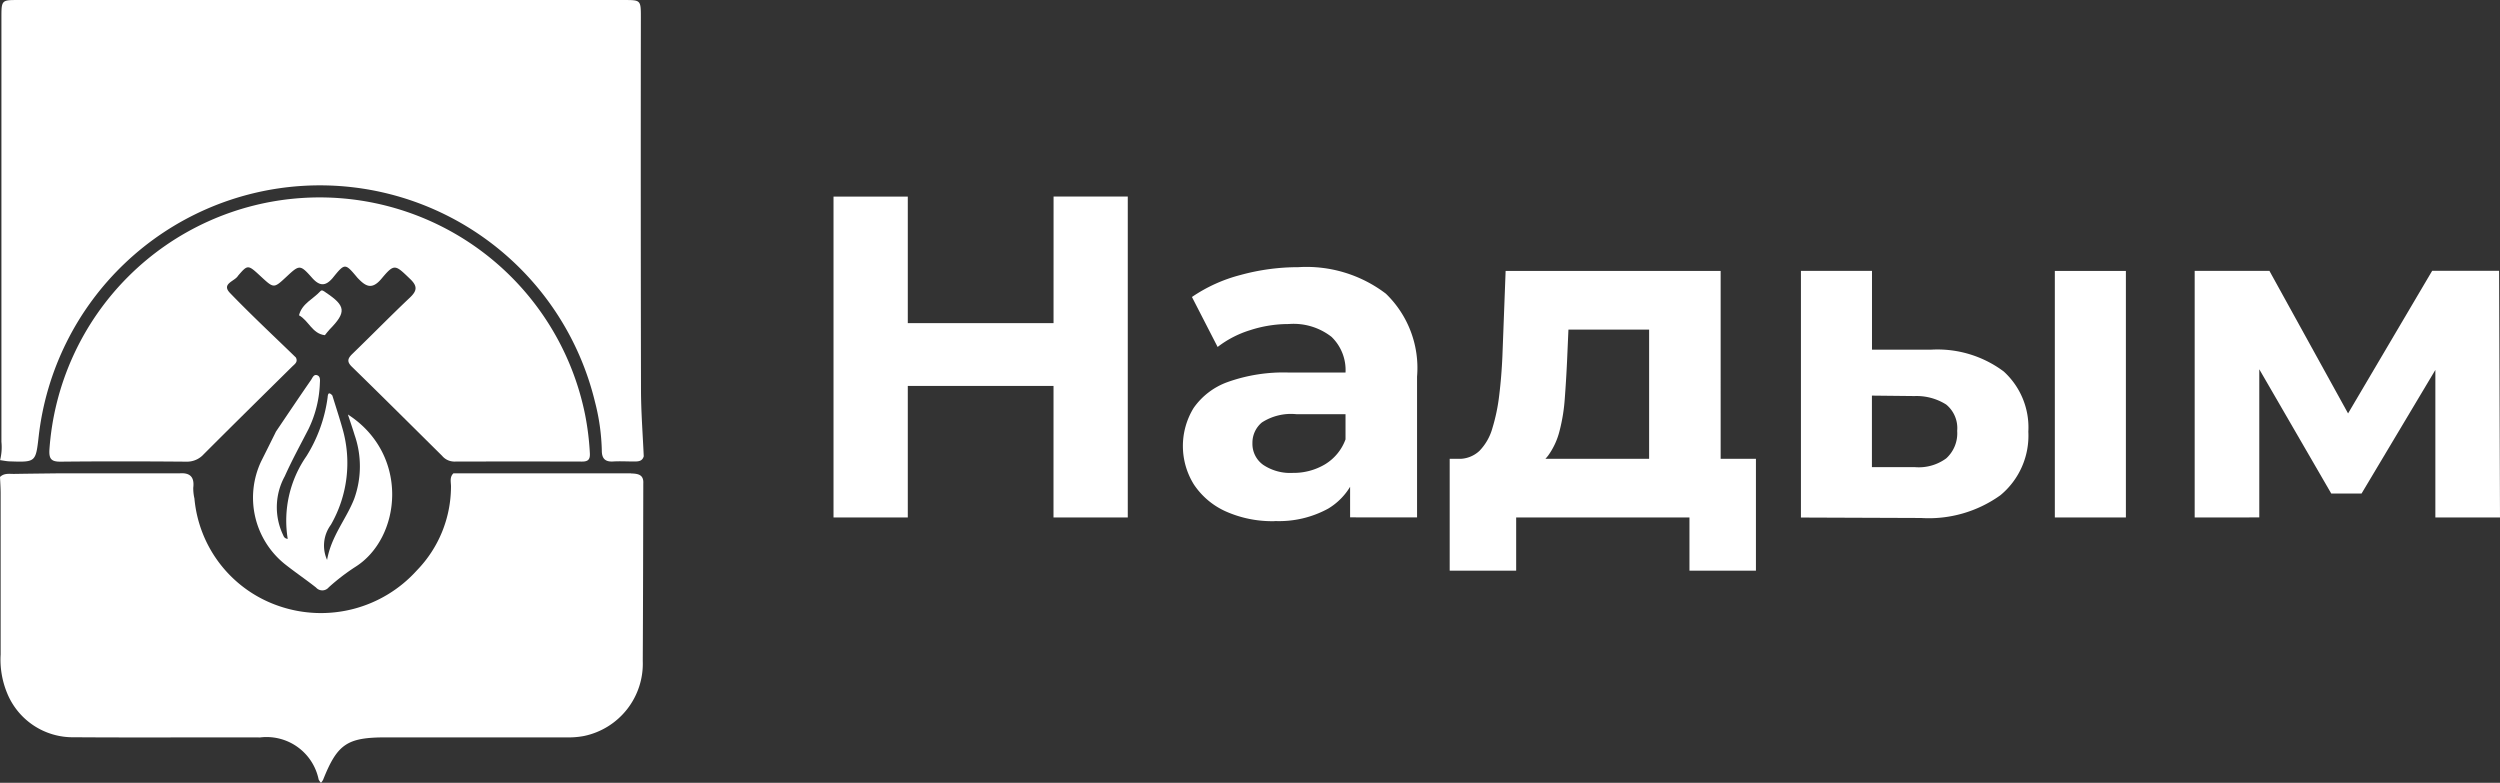
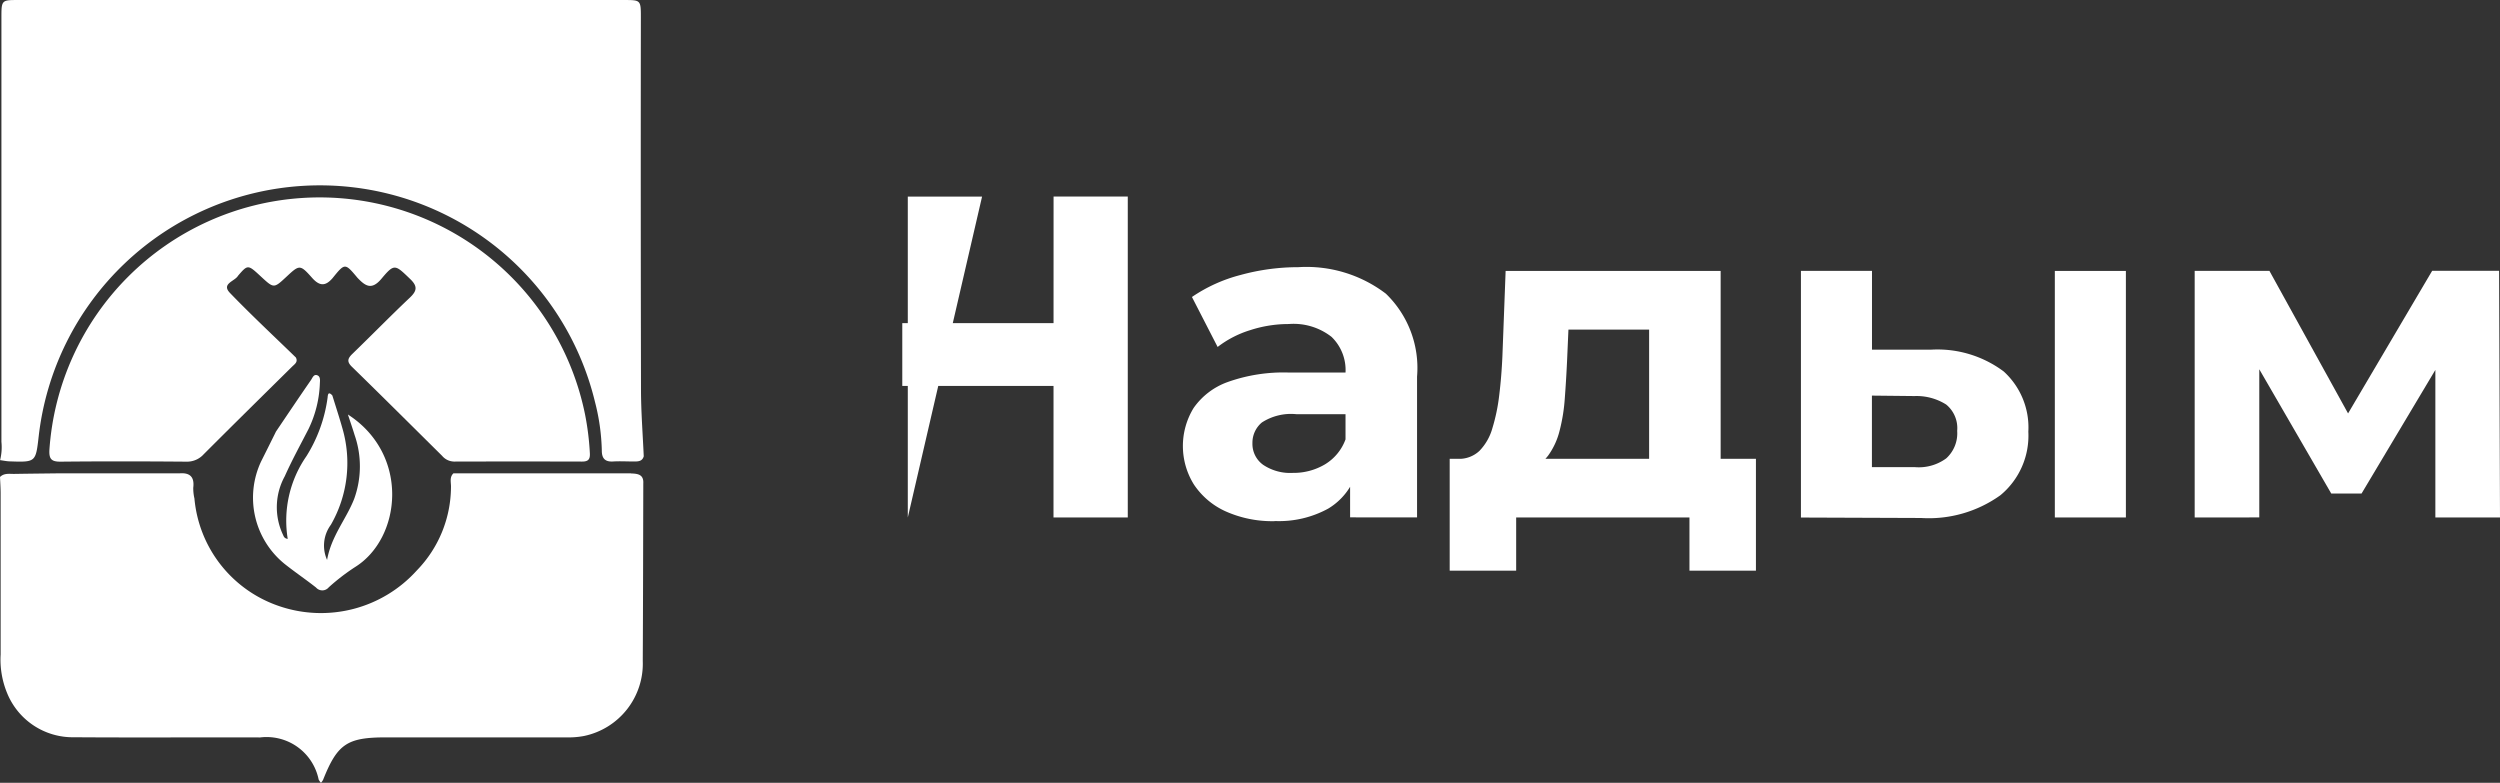
<svg xmlns="http://www.w3.org/2000/svg" id="svg-client-gos-6" width="132.001" height="41.331" viewBox="0 0 132.001 41.331">
  <rect x="0" y="0" width="132.001" height="41.331" fill="#333333" stroke="none" />
  <g id="Group_598" data-name="Group 598" clip-path="url()">
    <path id="Path_1130" data-name="Path 1130" d="M33.858,20.586q-.021-9.824-.007-19.647c0-.937,0-.938-.9-.938H1C.09,0,.088,0,.088.948q0,11.19,0,22.38a2.8,2.8,0,0,1-.07.968h0c.171.022.341.06.513.065,1.369.046,1.369.044,1.525-1.322A14.943,14.943,0,0,1,31.428,21.22a11.172,11.172,0,0,1,.361,2.571c0,.4.159.6.587.576.367-.022.737,0,1.106,0,.221,0,.444,0,.521-.275-.051-1.167-.143-2.334-.145-3.5" transform="translate(-0.013 0)" fill="#fff" />
    <path id="Path_1131" data-name="Path 1131" d="M33.316,132.621H23.942c-.225.213-.119.489-.13.738a6.355,6.355,0,0,1-1.8,4.385,6.814,6.814,0,0,1-7.28,1.885,6.622,6.622,0,0,1-4.466-5.68,2.413,2.413,0,0,1-.062-.568c.069-.556-.164-.8-.711-.76l-6.379,0c-.793.01-1.586.018-2.378.031-.253,0-.52-.047-.731.158H0c.012.281.033.562.034.844q0,4.264,0,8.528a4.633,4.633,0,0,0,.34,2.038,3.74,3.74,0,0,0,3.533,2.336c3.276.023,6.553,0,9.83.01a2.806,2.806,0,0,1,3.088,2.223.871.871,0,0,0,.122.173.882.882,0,0,0,.111-.155c.754-1.895,1.267-2.244,3.31-2.244q4.785,0,9.57,0a4.3,4.3,0,0,0,.9-.074,3.9,3.9,0,0,0,3.1-3.965c.017-3.124.02-6.249.028-9.373.028-.485-.311-.511-.658-.525" transform="translate(0 -107.629)" fill="#fff" />
    <path id="Path_1132" data-name="Path 1132" d="M35.184,69.326q3.383-.01,6.767,0c.353,0,.431-.142.408-.477a14.437,14.437,0,0,0-.25-2,14.3,14.3,0,0,0-28.284,1.855c-.028.493.11.632.6.627,2.212-.023,4.424-.018,6.636,0a1.181,1.181,0,0,0,.91-.391c1.548-1.549,3.109-3.086,4.667-4.625.137-.135.324-.243.2-.484-1.161-1.129-2.347-2.234-3.472-3.4-.488-.5.249-.619.418-.916.519-.6.519-.6,1.219.05.672.621.672.621,1.326.013.693-.645.725-.674,1.361.043.4.452.709.452,1.08.026.659-.813.659-.813,1.322-.022.405.423.74.675,1.266.047.684-.818.719-.748,1.516.016.406.389.356.63-.024.989-1.024.968-2.009,1.977-3.022,2.957-.246.238-.318.407-.034.684,1.6,1.56,3.18,3.136,4.767,4.707a.841.841,0,0,0,.62.3" transform="translate(-11.216 -44.955)" fill="#fff" />
    <path id="Path_1133" data-name="Path 1133" d="M72.016,108.045l-.048.1c-.245.492-.487.984-.735,1.474a4.5,4.5,0,0,0,1.238,5.407c.542.432,1.119.821,1.663,1.25a.439.439,0,0,0,.669-.009,10.981,10.981,0,0,1,1.389-1.07c2.45-1.523,2.909-5.936-.375-8.057.129.4.249.735.352,1.08a5.043,5.043,0,0,1-.023,3.379c-.418,1.068-1.206,1.956-1.429,3.219a1.846,1.846,0,0,1,.2-1.855,6.549,6.549,0,0,0,.61-5.091c-.137-.489-.293-.972-.445-1.457q-.044-.141-.088-.282c-.189-.2-.233-.1-.249.11a7.783,7.783,0,0,1-1.112,3.089,5.97,5.97,0,0,0-.994,4.376c-.2-.029-.214-.149-.261-.242a3.4,3.4,0,0,1,.106-3.067c.379-.848.828-1.665,1.253-2.492a6,6,0,0,0,.6-2.437c.009-.146.028-.339-.136-.4-.187-.073-.252.129-.329.243C73.247,106.216,72.633,107.132,72.016,108.045Z" transform="translate(-57.447 -85.254)" fill="#fff" />
-     <path id="Path_1134" data-name="Path 1134" d="M85.14,83.761c.082-.1.158-.206.247-.3.9-.918.866-1.247-.2-1.958-.091-.061-.2-.163-.282-.068-.382.42-.976.653-1.129,1.274.51.279.7.976,1.366,1.05" transform="translate(-67.988 -66.061)" fill="#fff" />
-     <path id="Path_1135" data-name="Path 1135" d="M237.485,72.027h-3.922V55.082h3.922Zm7.988-6.947h-8.279V61.763h8.279Zm-.291-10H249.1V72.027h-3.922Z" transform="translate(-189.553 -44.703)" fill="#fff" />
+     <path id="Path_1135" data-name="Path 1135" d="M237.485,72.027V55.082h3.922Zm7.988-6.947h-8.279V61.763h8.279Zm-.291-10H249.1V72.027h-3.922Z" transform="translate(-189.553 -44.703)" fill="#fff" />
    <path id="Path_1136" data-name="Path 1136" d="M336.318,88.276a6.022,6.022,0,0,1-2.614-.52,3.972,3.972,0,0,1-1.67-1.416,3.841,3.841,0,0,1-.012-4.043,3.725,3.725,0,0,1,1.8-1.368,8.761,8.761,0,0,1,3.22-.5h3.461v2.2h-3.05a2.837,2.837,0,0,0-1.828.436,1.389,1.389,0,0,0-.5,1.089,1.358,1.358,0,0,0,.569,1.15,2.561,2.561,0,0,0,1.561.424,3.241,3.241,0,0,0,1.695-.448,2.568,2.568,0,0,0,1.089-1.319l.581,1.743a3.373,3.373,0,0,1-1.5,1.913,5.4,5.4,0,0,1-2.808.653m3.97-.194V85.541l-.242-.557V80.434a2.435,2.435,0,0,0-.738-1.888,3.258,3.258,0,0,0-2.263-.678,6.572,6.572,0,0,0-2.045.327,5.413,5.413,0,0,0-1.707.884l-1.356-2.639a8.174,8.174,0,0,1,2.566-1.162,11.488,11.488,0,0,1,3.05-.412,6.914,6.914,0,0,1,4.624,1.4,5.449,5.449,0,0,1,1.646,4.381v7.431Z" transform="translate(-268.996 -60.759)" fill="#fff" />
    <path id="Path_1137" data-name="Path 1137" d="M406.218,91.725V85.819h16.17v5.907h-3.51V88.917h-9.15v2.808Zm10.53-4.5v-8.23h-4.26l-.073,1.67q-.049,1.041-.121,1.985a9.316,9.316,0,0,1-.278,1.706,3.783,3.783,0,0,1-.593,1.283,1.947,1.947,0,0,1-1.041.714l-3.728-.533a1.563,1.563,0,0,0,1.138-.424,2.805,2.805,0,0,0,.678-1.186,9.774,9.774,0,0,0,.363-1.743q.121-.98.169-2.07l.17-4.5h11.353V87.223Z" transform="translate(-329.674 -61.593)" fill="#fff" />
    <path id="Path_1138" data-name="Path 1138" d="M511.47,80.057a5.833,5.833,0,0,1,3.861,1.15,3.993,3.993,0,0,1,1.3,3.183,4.076,4.076,0,0,1-1.477,3.353,6.489,6.489,0,0,1-4.188,1.2l-6.342-.024V75.894h3.752v4.163Zm-.847,6.2a2.454,2.454,0,0,0,1.67-.46,1.783,1.783,0,0,0,.581-1.452,1.608,1.608,0,0,0-.581-1.392,2.923,2.923,0,0,0-1.67-.448l-2.251-.024v3.776Zm7.407-10.36h3.752V88.917H518.03Z" transform="translate(-409.534 -61.593)" fill="#fff" />
    <path id="Path_1139" data-name="Path 1139" d="M614.971,88.917V75.894h3.946L623.83,84.8h-1.573l5.253-8.908h3.534l.048,13.023h-3.413v-9.15l.581.387-4.478,7.5h-1.6l-4.5-7.77.7-.169v9.2Z" transform="translate(-499.091 -61.593)" fill="#fff" />
  </g>
</svg>